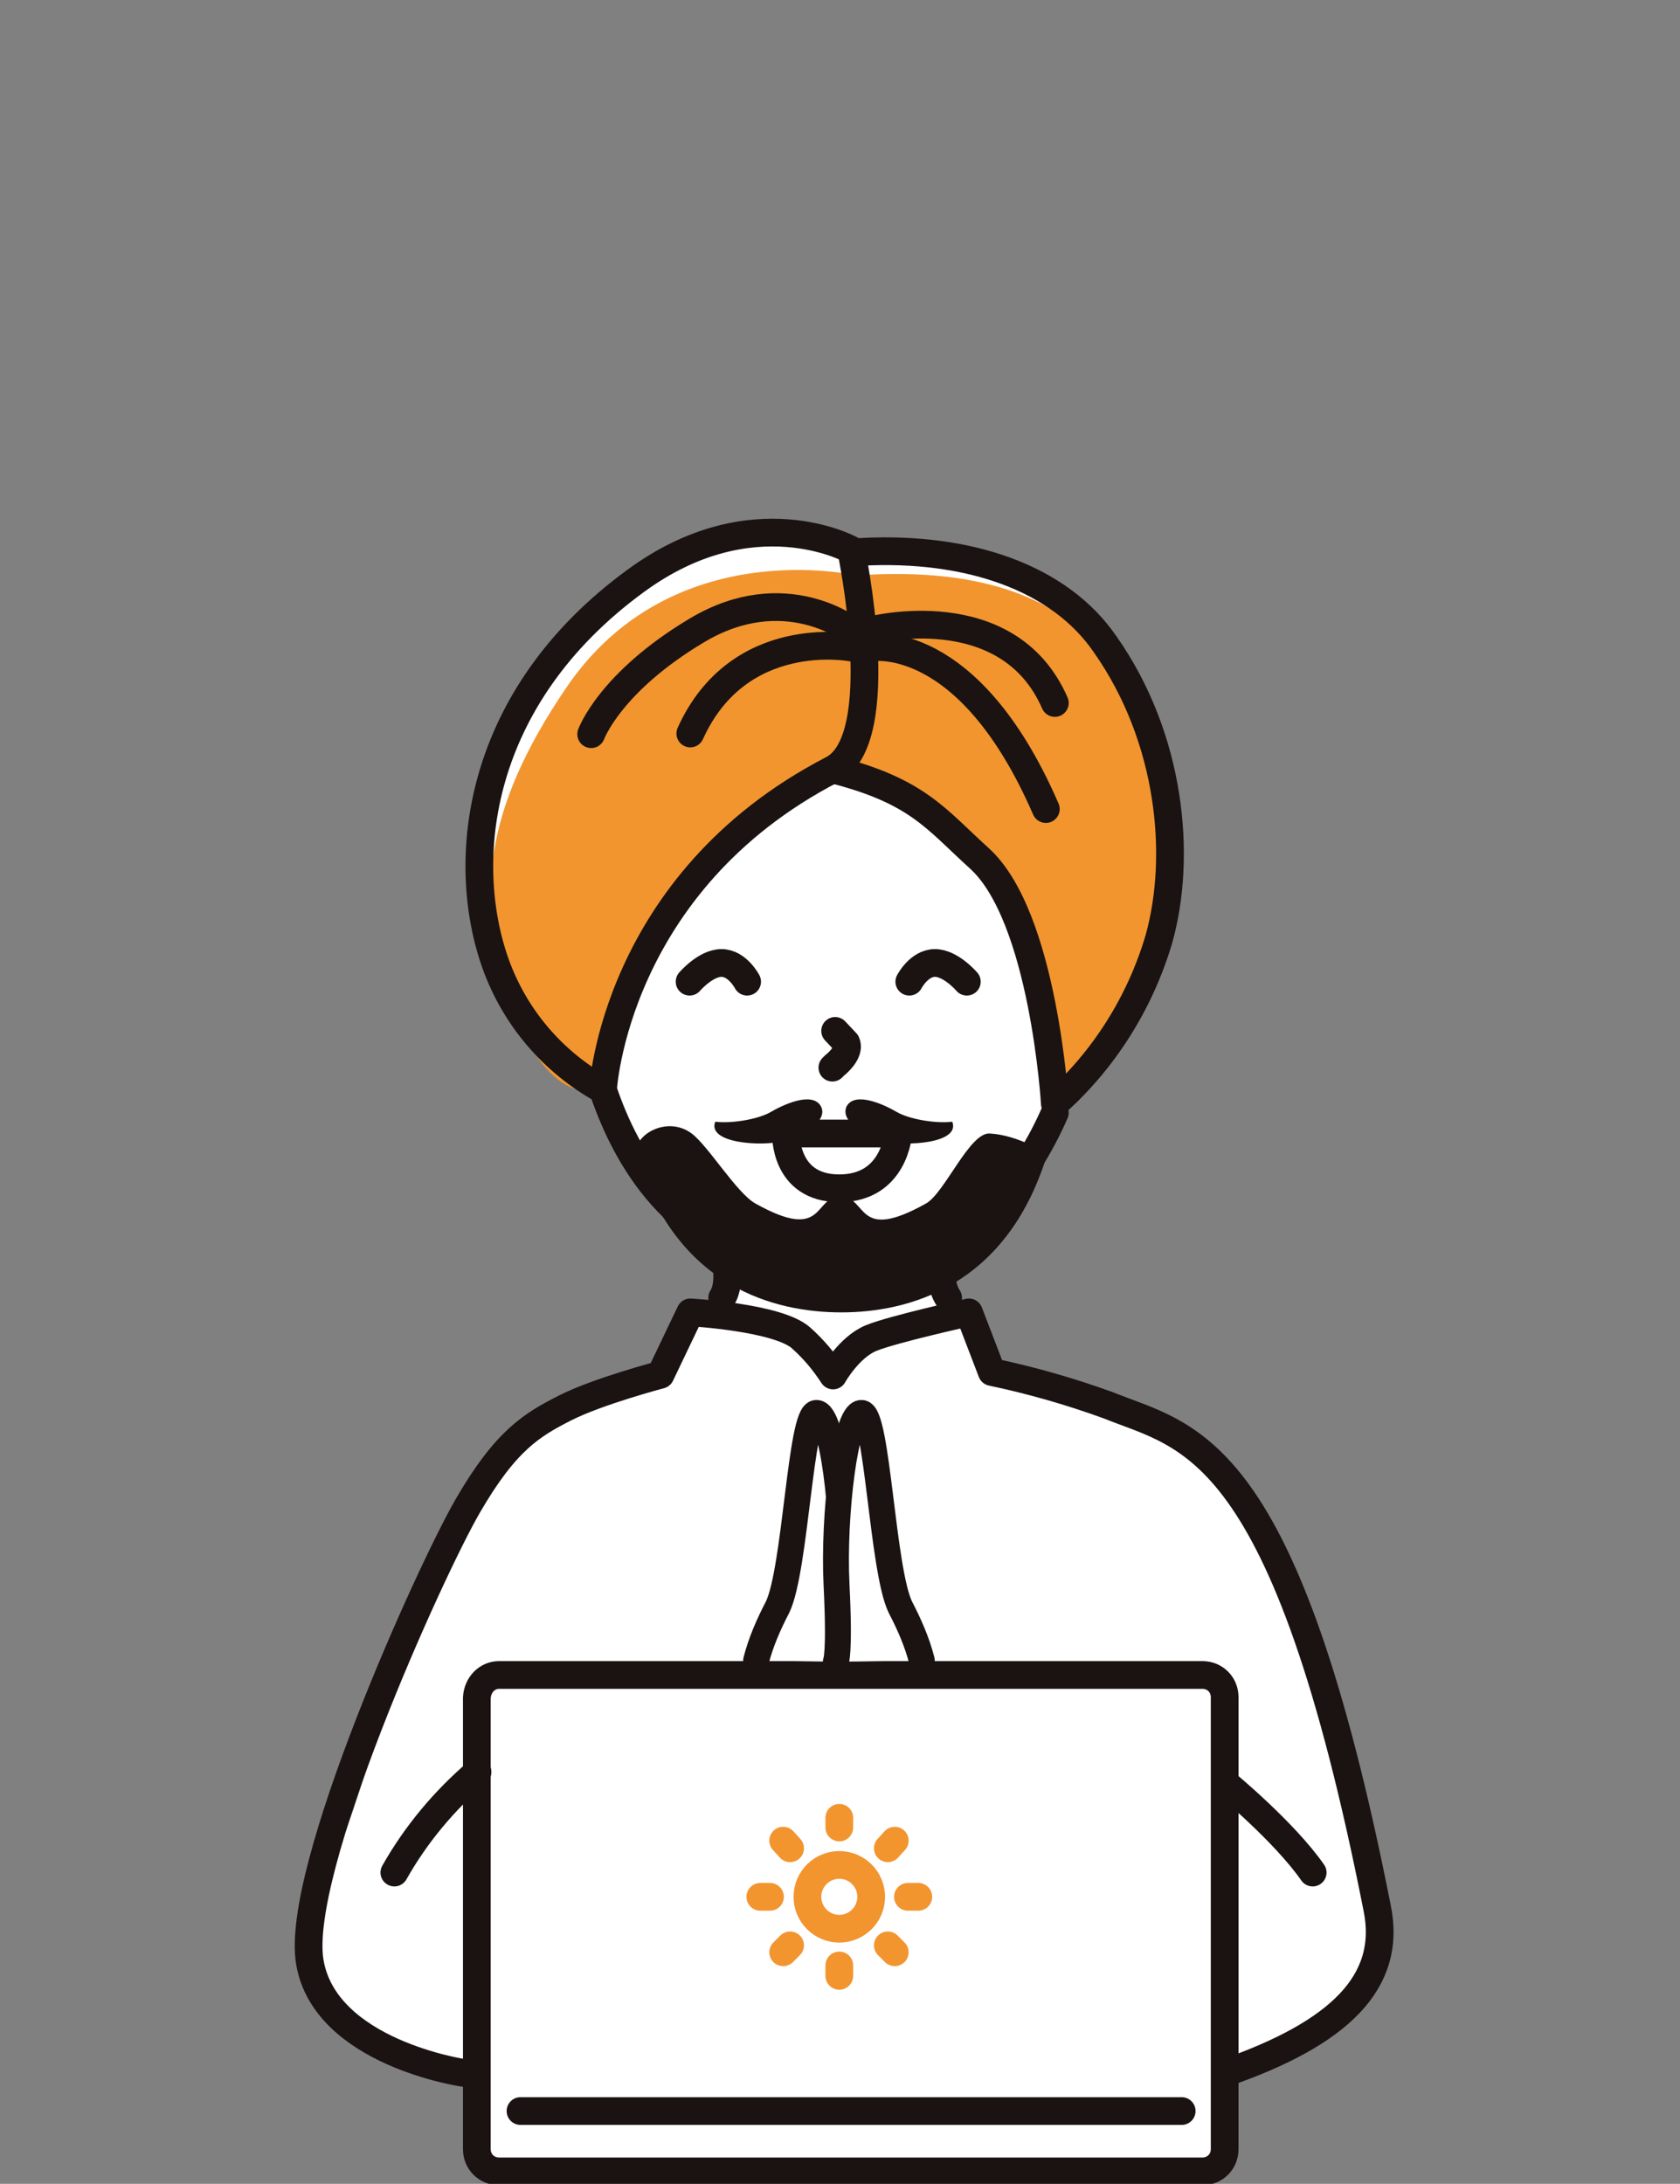
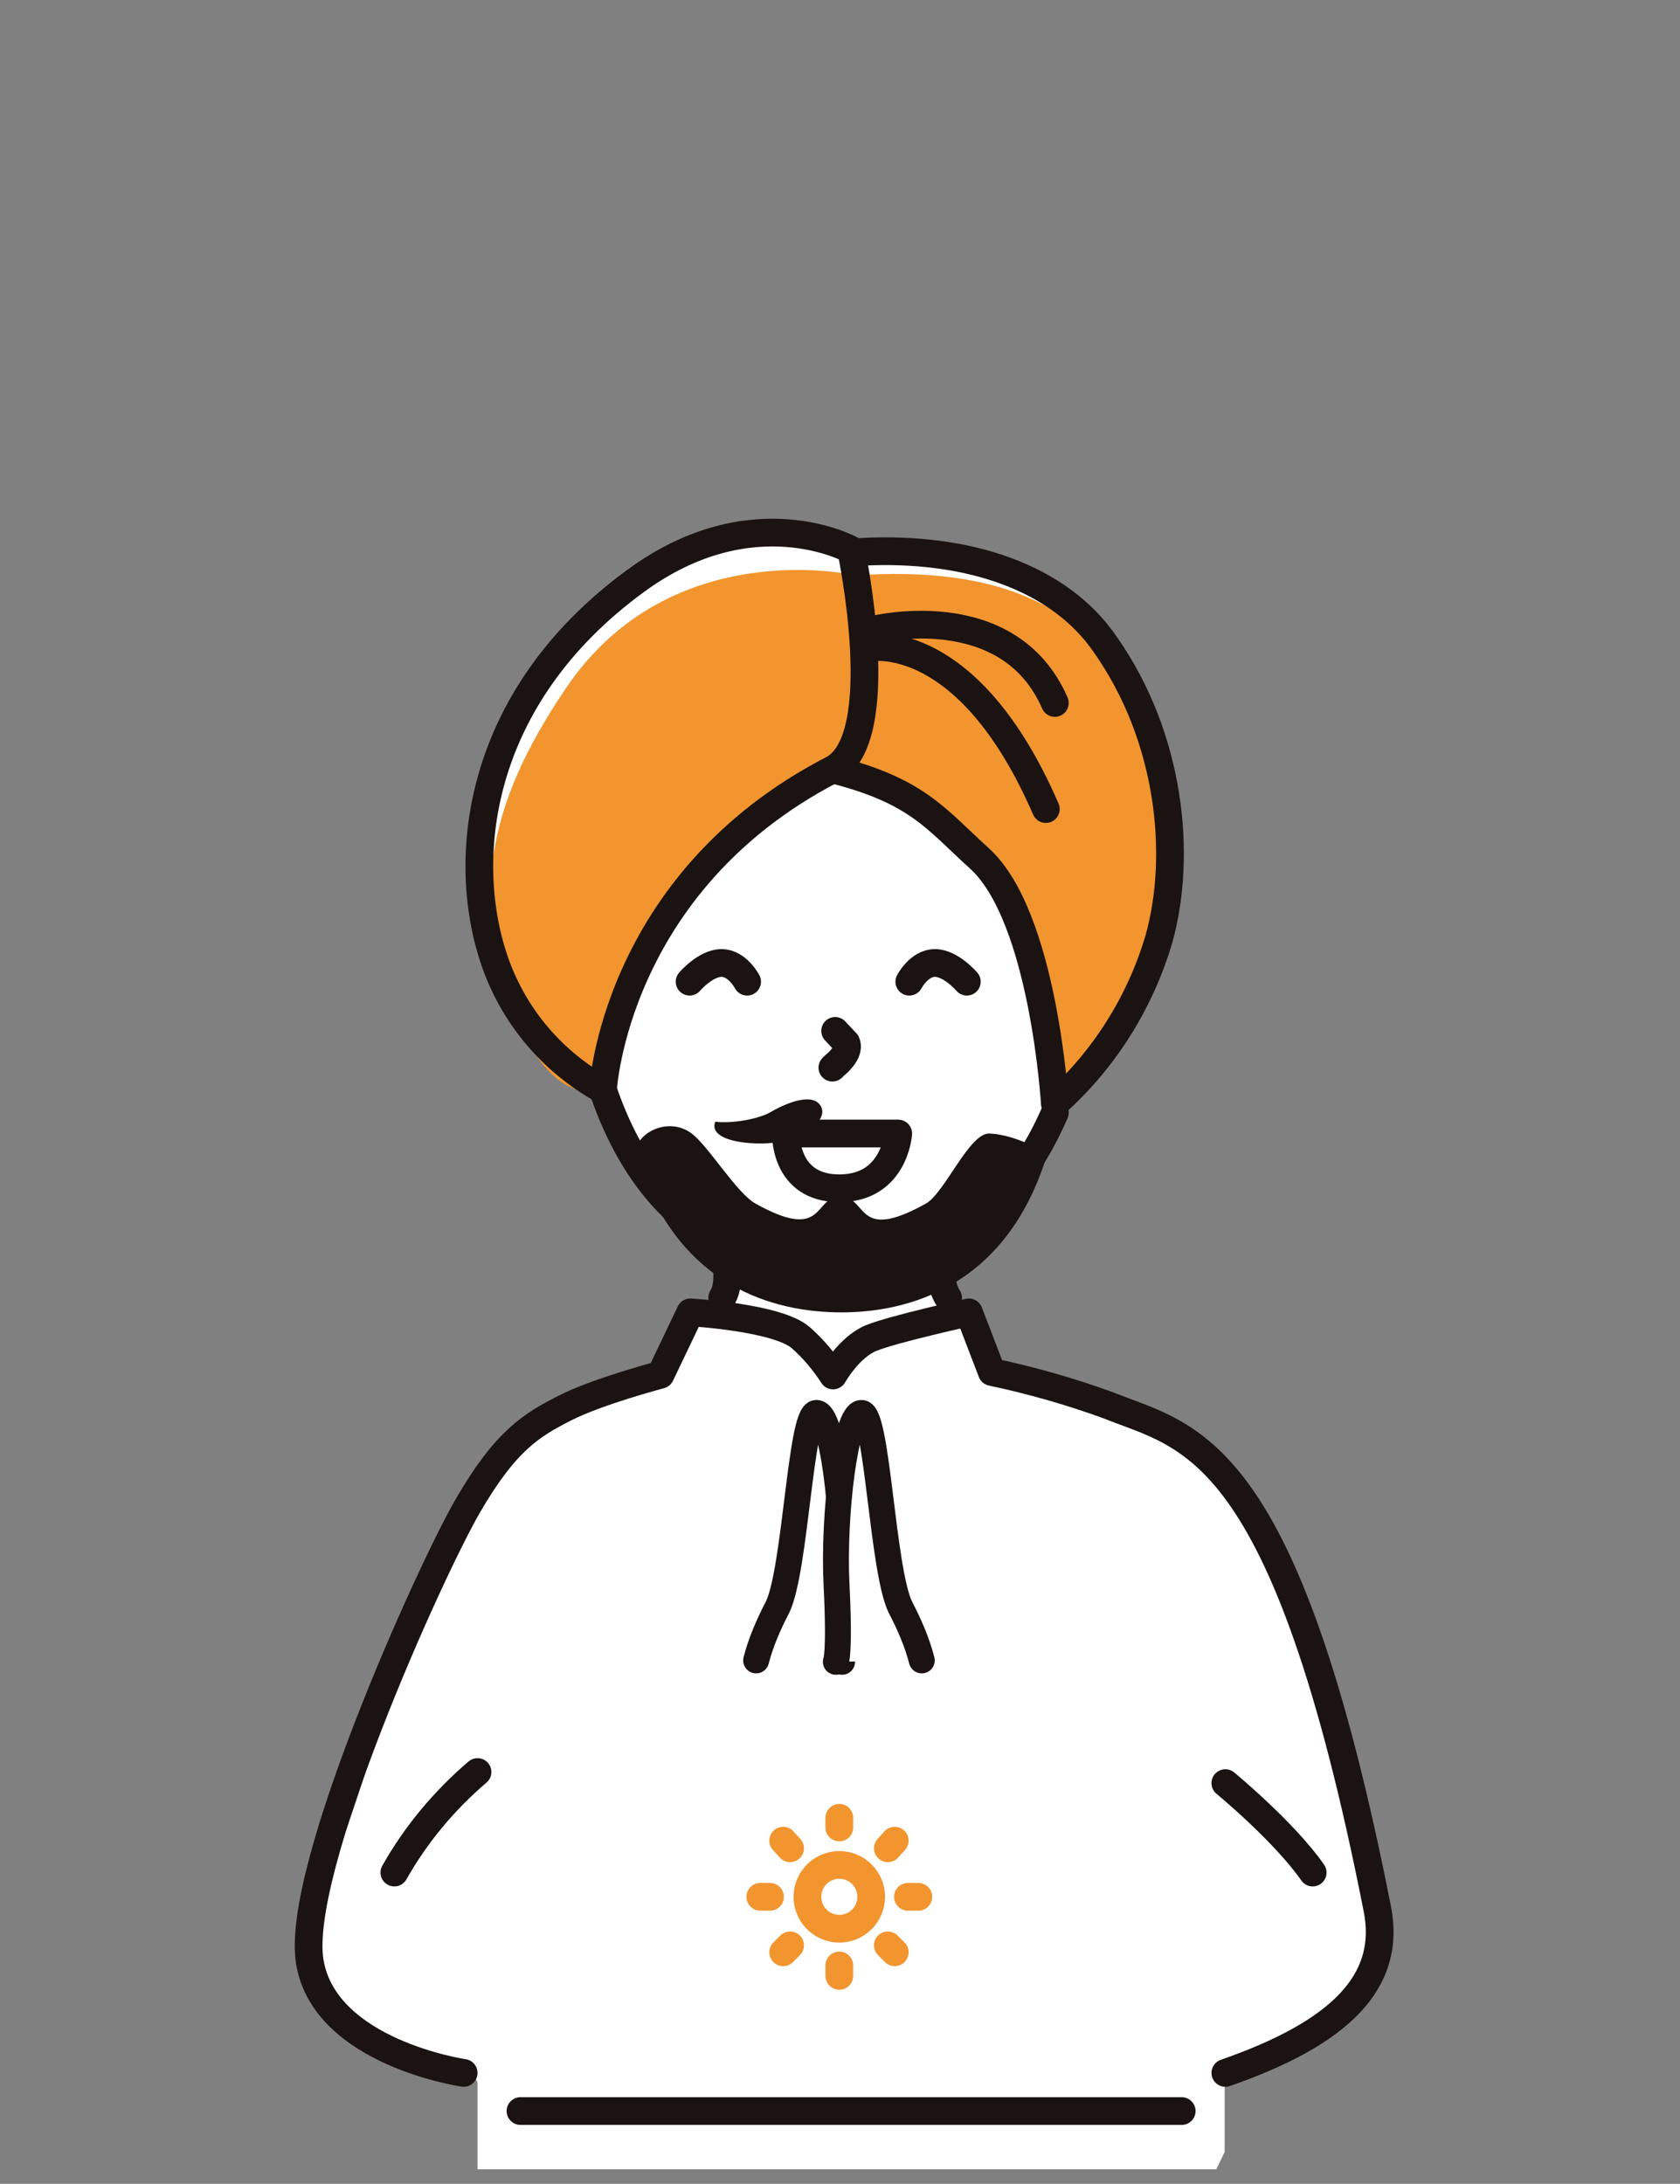
<svg xmlns="http://www.w3.org/2000/svg" version="1.1" id="レイヤー_1" x="0px" y="0px" viewBox="0 0 242.4 315" style="enable-background:new 0 0 242.4 315;" xml:space="preserve">
  <rect x="0" y="0" width="242.4" height="315" fill="#808080" stroke="none" />
  <style type="text/css">
	.st0{fill:#FFFFFF;}
	.st1{fill:#F2952F;}
	.st2{fill:none;stroke:#1A1311;stroke-width:4;stroke-linecap:round;stroke-linejoin:round;}
	.st3{fill:#1A1311;}
	.st4{fill:none;stroke:#F2952F;stroke-width:4;stroke-linecap:round;stroke-linejoin:round;}
	.st5{fill:#FFFFFF;stroke:#1A1311;stroke-width:3.74;stroke-linecap:round;stroke-linejoin:round;}
	.st6{fill:none;}
</style>
  <g id="レイヤー_2_00000039820907781048509520000001549137078541738907_">
    <g id="レイヤー_2-2">
      <path class="st0" d="M122.8,79.7c0,0-21.1-6.7-33.1,6S66,118.9,68.9,129.6s9.7,23.5,16.4,28c6.4,7.2,16.6,18.7,16.6,18.7l3.1,7.4    v6h-5.4l-2.6,8.9c0,0-31.7,4.6-40.1,41.2S41.1,276.5,45.2,285c4.1,8.5,12,13.1,17.9,13.3s5.8,2.2,5.8,2.2v12.4h106.6l1.2-2.5    v-10.9c0,0,20.6-10.1,21.9-17.8s-9.4-48.6-17.8-62.7s-18.6-15-38.2-20.6l-3-8.2l-2.2-0.5l-1.8-6l16.4-22.7l0.7-2    c0,0,28.3-20.4,11.3-57.2C150.9,73,122.8,79.7,122.8,79.7z" />
      <path class="st1" d="M123.5,83c0,0-26.6-6.2-41.8,16.2c-12.1,17.8-12.8,30.2-8.5,43.9c5.7,17.8,13.8,14,13.8,14    s4.9-36.1,34.3-45.9c18.4,8.1,29.7,16.6,31.6,47.3c12.5-17.8,18.8-26.9,15.6-40.5S162.2,80.3,123.5,83z" />
      <path class="st2" d="M112.1,181.7c-14.3-2.3-21.6-14.1-25.1-24.5" />
      <path class="st2" d="M104.1,179.4c0,0,1.8,5.1,0.1,7.8" />
      <path class="st2" d="M128.2,181.7c12.4-2,19.8-11.6,24-21.2" />
      <path class="st2" d="M136.2,179.4c0,0-1.2,5.1,0.6,7.8" />
      <path class="st2" d="M66.9,299c0,0-20-2.9-22.2-16c-2.2-13.1,17.3-56.3,22.8-65.8s9.3-11.7,14-14.1s13.8-4.8,13.8-4.8l4.3-9    c0,0,12.7,0.7,16,3.7c1.8,1.6,3.3,3.4,4.6,5.4c0,0,2.3-4.1,5.5-5.4c3.2-1.3,14.1-3.7,14.1-3.7l3.3,8.6c5.7,1.2,11.3,2.8,16.8,4.8    c11.7,4.7,25.5,5.1,38.8,72.5c2.2,10.7-5.5,18.1-21.9,23.8" />
-       <path class="st2" d="M72,241.6h101.5c1.8,0,3.2,1.4,3.2,3.2V310c0,1.8-1.4,3.2-3.2,3.2H72c-1.8,0-3.2-1.4-3.2-3.2v-65.1    C68.9,243,70.3,241.6,72,241.6z" />
      <line class="st2" x1="75.1" y1="304.5" x2="170.5" y2="304.5" />
      <path class="st2" d="M87,157.2c0,0,1.6-29.9,33.1-46.2c8.5-4.4,2.7-31.7,2.7-31.7s-14.2-7.9-31.1,4.5    c-23,16.8-25.5,40.3-20.2,55.2C74.3,146.8,79.8,153.2,87,157.2z" />
      <path class="st2" d="M124.3,79.6c15.4-0.8,28.6,3.7,35.2,13.4c9.4,13.4,11.1,30.4,7.7,42.5c-2.7,9.1-7.9,17.4-15,23.7    c0,0-1.6-27-10.9-35.4c-6.3-5.7-8.9-9.7-21.1-12.8" />
      <path class="st3" d="M142.8,163.5c-2.9-0.2-6.5,8.6-9.2,10.1c-10.2,5.7-8.3-0.9-12.3-1c-4-0.1-2.1,6.7-12.3,1    c-2.7-1.5-6.8-8.3-9.2-10.1c-3.6-2.7-8.7,0.3-8,3.3c5.9,19,20.1,22.5,29.6,22.5s23.7-3.6,29.6-22.5    C151.4,166.4,146.8,163.7,142.8,163.5z" />
      <path class="st3" d="M118.4,159.5c-1.3-2.1-5.5-0.1-7.2,0.9c-1.7,1-5.5,1.7-8,1.4c-1.2,3.1,6.6,3.6,9.8,2.8    S119.6,161.5,118.4,159.5z" />
-       <path class="st3" d="M122.2,159.5c1.3-2.1,5.5-0.1,7.2,0.9c1.7,1,5.5,1.7,8,1.4c1.2,3.1-6.6,3.6-9.8,2.8S121.1,161.5,122.2,159.5z    " />
      <path class="st2" d="M120.5,148.7l1.6,1.7c0.5,1.1-0.7,2.5-1.7,3.3l-0.3,0.3" />
-       <path class="st2" d="M122.8,90.9c0,0-9.6-7.5-22.2,0s-15.3,15-15.3,15" />
-       <path class="st2" d="M122.8,93.4c0,0-16.2-3.1-23.2,12.4" />
      <path class="st2" d="M125.7,90.9c0,0,19.7-5.1,26.5,10.5" />
      <path class="st2" d="M125.7,93.4c0,0,14-2.5,25.2,23.3" />
      <circle class="st4" cx="121.1" cy="273.6" r="4.6" />
      <line class="st4" x1="121.1" y1="262.2" x2="121.1" y2="263.6" />
      <line class="st4" x1="113" y1="265.5" x2="114" y2="266.6" />
      <line class="st4" x1="109.7" y1="273.6" x2="111.1" y2="273.6" />
      <line class="st4" x1="113" y1="281.6" x2="114" y2="280.6" />
      <line class="st4" x1="121.1" y1="285" x2="121.1" y2="283.5" />
      <line class="st4" x1="129.1" y1="281.6" x2="128.1" y2="280.6" />
      <line class="st4" x1="132.5" y1="273.6" x2="131" y2="273.6" />
      <line class="st4" x1="129.1" y1="265.5" x2="128.1" y2="266.6" />
      <path class="st2" d="M99.5,141.6c0,0,2.3-2.7,4.6-2.7c2.3,0,3.7,2.7,3.7,2.7" />
      <path class="st2" d="M139.5,141.6c0,0-2.3-2.7-4.6-2.7s-3.7,2.7-3.7,2.7" />
      <path class="st2" d="M113.4,163.5h16.2c0,0-0.5,7.9-8.5,7.9S113.4,163.5,113.4,163.5z" />
      <path class="st5" d="M109.1,239.5c0.7-2.7,1.8-5.2,3.1-7.7c2.6-5.4,3.3-28,5.6-28s4.1,14.7,3.6,24.8s0.1,11.1,0.1,11.1" />
      <path class="st5" d="M133,239.5c-0.7-2.7-1.8-5.2-3.1-7.7c-2.6-5.4-3.3-28-5.6-28s-4.1,14.7-3.6,24.8s-0.1,11.1-0.1,11.1" />
      <path class="st2" d="M56.9,270.1c3.1-5.5,7.2-10.4,12-14.5" />
      <path class="st2" d="M176.8,257.2c0,0,8.5,7,12.6,12.9" />
    </g>
  </g>
  <rect class="st6" width="242.4" height="315" />
</svg>